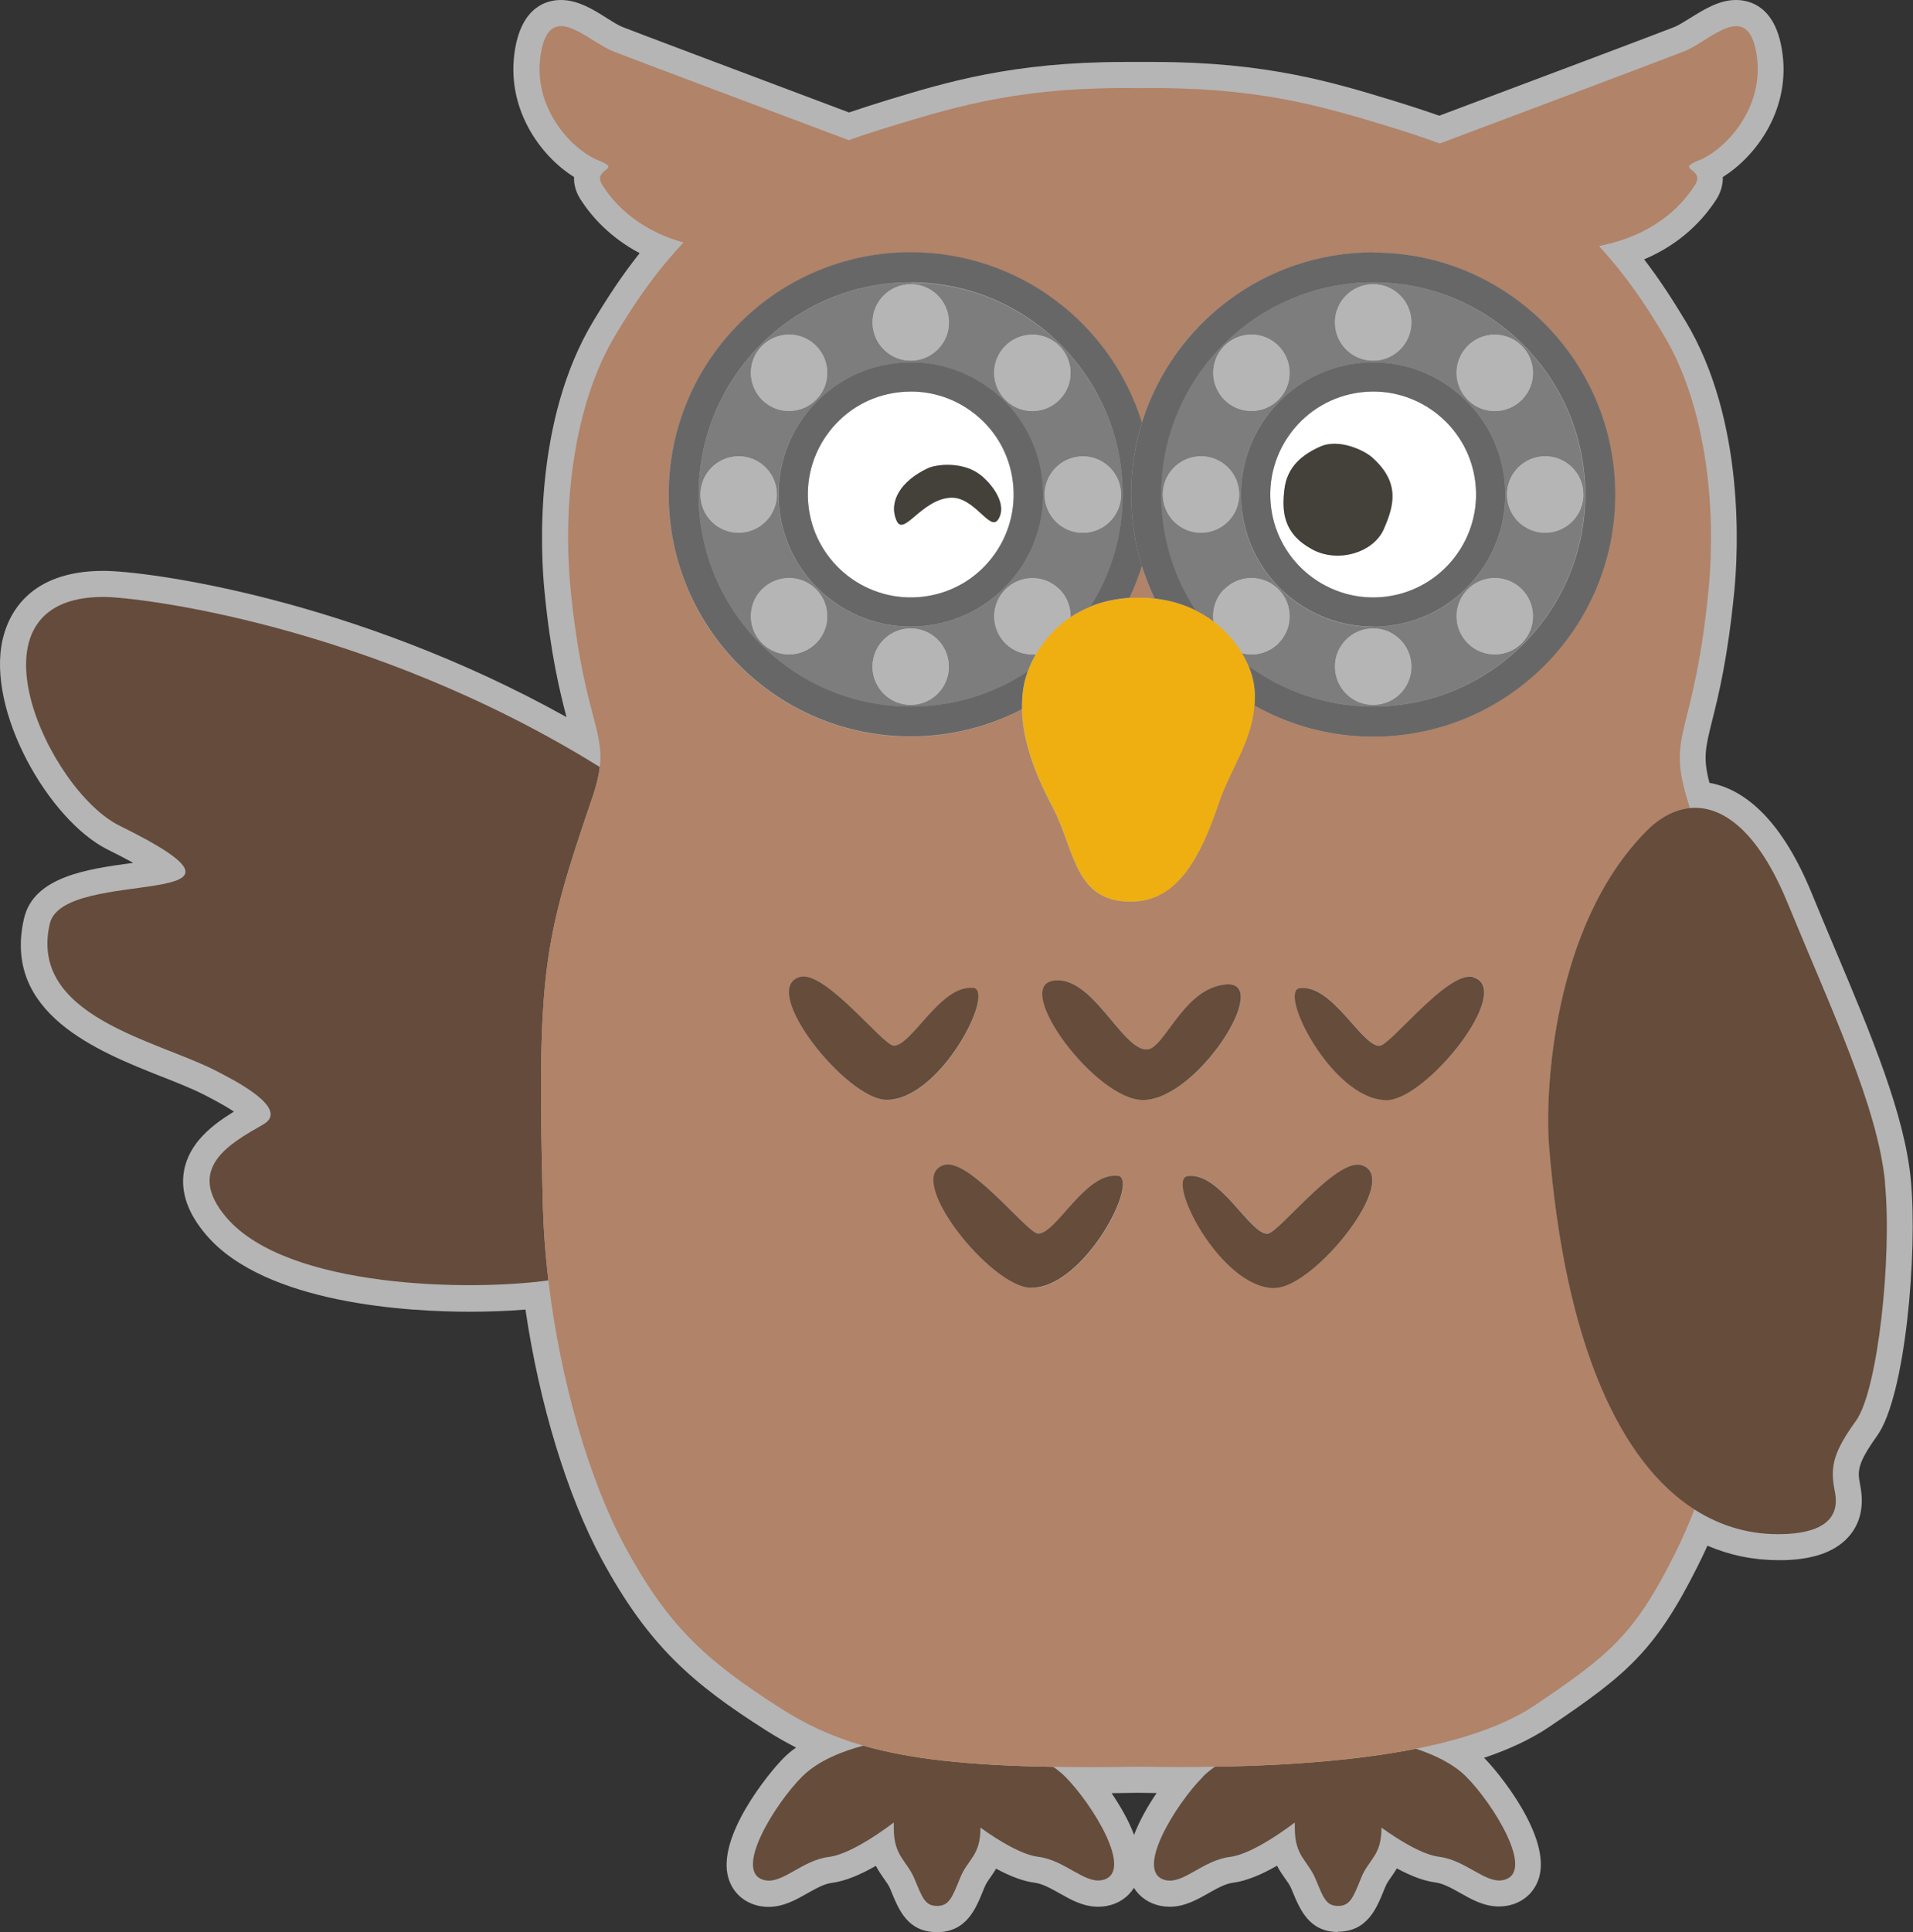
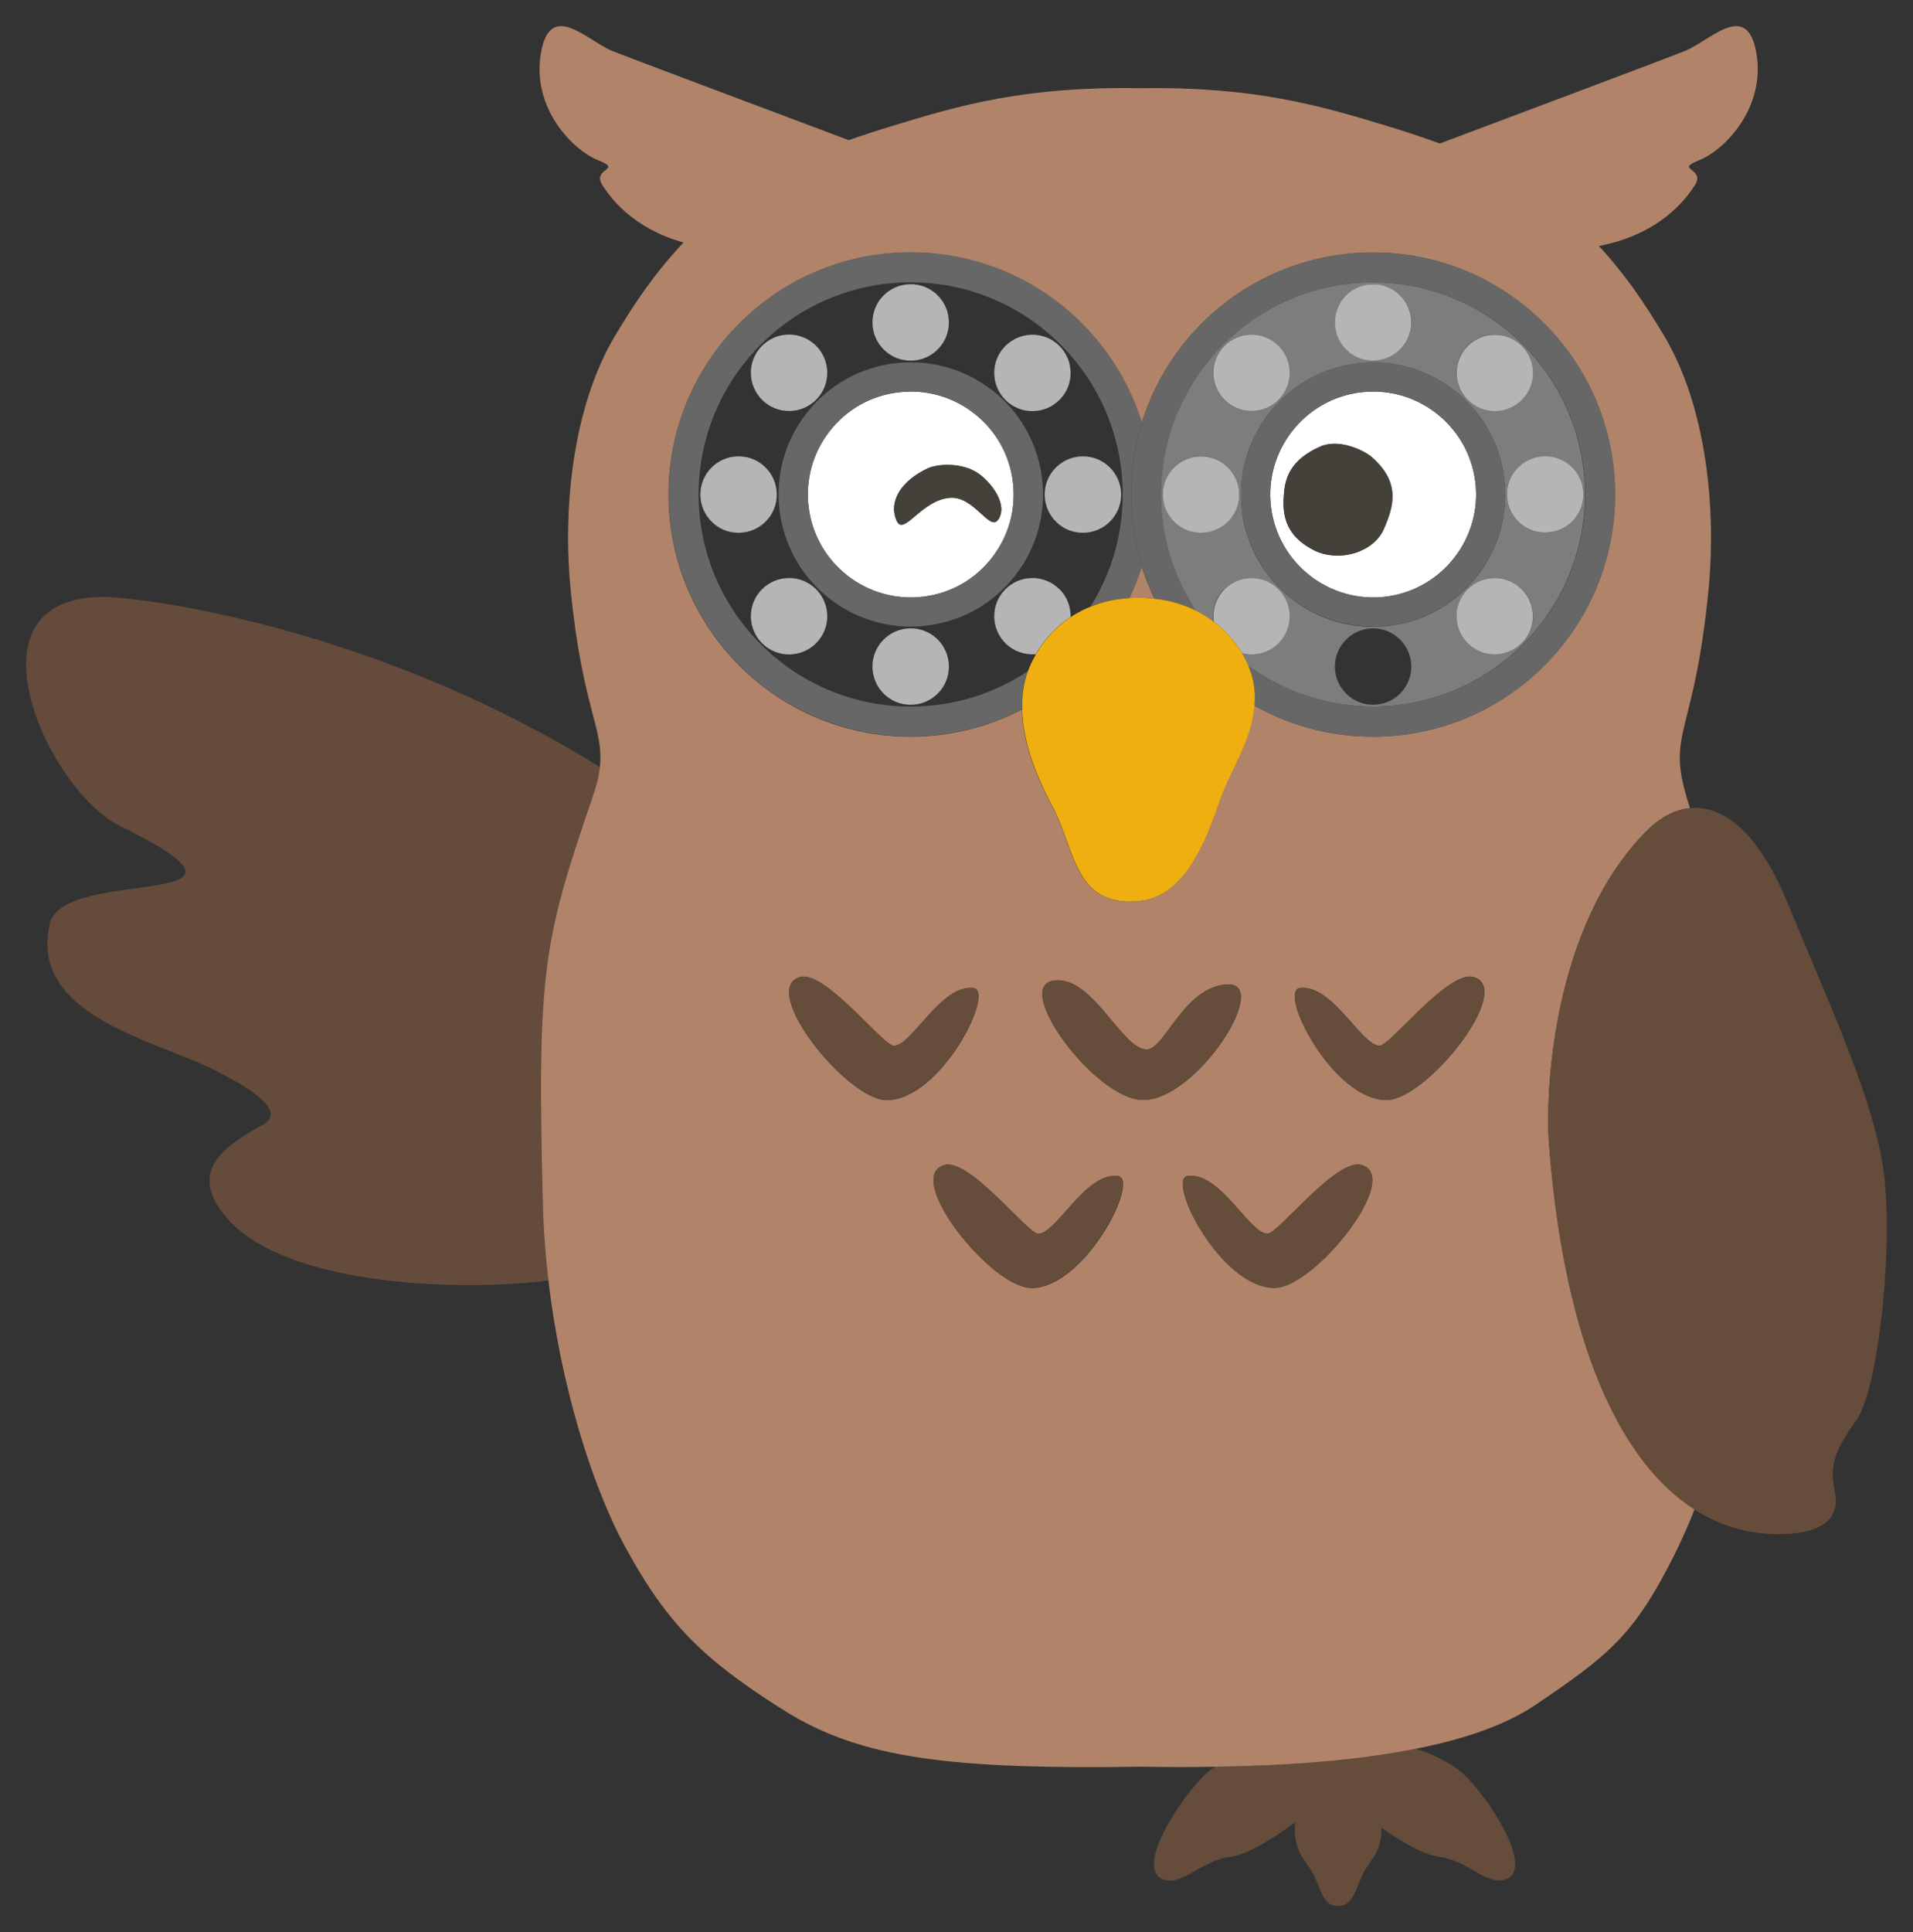
<svg xmlns="http://www.w3.org/2000/svg" id="_レイヤー_2" viewBox="0 0 141.73 143.09">
  <rect x="0" y="0" width="141.73" height="143.09" fill="#333333" stroke="none" />
  <defs>
    <style>.cls-1{fill:#654b3b;}.cls-2{fill:#fff;}.cls-3{fill:#b18368;}.cls-4{fill:#b5b5b6;}.cls-5{fill:#7d7d7d;}.cls-6{fill:#654c3b;}.cls-7{fill:#efaf11;}.cls-8{fill:#686767;}.cls-9{fill:#44403a;}</style>
  </defs>
  <g id="INDEX">
-     <path class="cls-4" d="M99.14,143.09c-2.14,0-2.82-1.65-3.37-2.97l-.09-.22c-.11-.27-.27-.49-.47-.77-.19-.27-.4-.57-.6-.95-1.09.63-2.24,1.13-3.25,1.26-.58.07-1.19.42-1.83.78-.83.47-1.76,1-2.87,1-.22,0-.44-.02-.65-.06-.87-.17-1.57-.65-2-1.34-.43.69-1.13,1.17-2,1.34-.22.04-.43.06-.65.06-1.11,0-2.04-.53-2.87-1-.64-.36-1.25-.7-1.83-.78-.81-.1-1.77-.45-2.86-1.04-.14.24-.29.45-.42.64-.2.28-.34.49-.45.76l-.08.2c-.56,1.38-1.25,3.1-3.43,3.1s-2.82-1.65-3.37-2.97l-.09-.22c-.11-.27-.27-.49-.47-.77-.19-.27-.4-.57-.6-.95-1.09.63-2.24,1.13-3.25,1.26-.58.07-1.19.42-1.83.78-.83.47-1.76,1-2.87,1-.22,0-.44-.02-.65-.06-1.15-.23-1.99-.98-2.32-2.06-.92-3.06,3.04-7.86,4.07-8.89.28-.28.59-.55.94-.79-.73-.37-1.46-.79-2.19-1.25-5.51-3.5-8.74-6.29-12.21-12.69-2.56-4.73-4.63-11.54-5.65-18.5-1.29.11-2.71.16-4.16.16-4.39,0-15.07-.55-19.47-5.66-1.38-1.6-1.94-3.2-1.67-4.75.36-2.08,2.08-3.42,3.7-4.41-.46-.31-1.15-.71-2.19-1.24-.9-.46-2.01-.9-3.18-1.36-4.7-1.86-11.81-4.67-10.18-11.71.72-3.11,4.74-3.66,7.97-4.1.04,0,.07-.01.11-.02-.5-.28-1.12-.6-1.89-.98C3.62,60.74-1.03,52.65.2,47.34c.44-1.89,1.99-5.06,7.46-5.06,3.15,0,18.43,1.99,34.31,10.83-.48-1.84-1.17-4.6-1.63-9.32-.28-2.83-.83-12.63,3.62-20.01,1.08-1.79,2.14-3.41,3.43-5.03-2.21-1.17-3.57-2.72-4.38-3.98-.31-.48-.51-1.06-.48-1.66-2.48-1.54-5.11-5.09-4.37-9.48.54-3.16,2.36-3.63,3.4-3.63,1.26,0,2.41.71,3.41,1.35.43.27.86.54,1.15.65.99.39,6.94,2.63,16.78,6.33.89-.3,1.82-.6,2.79-.9,4.37-1.33,9.33-2.84,17.59-2.84.38,0,.77,0,1.16,0,.35,0,.73,0,1.11,0,8.26,0,13.22,1.51,17.59,2.84,1.24.38,2.41.76,3.49,1.14,7.41-2.78,16.18-6.08,17.42-6.57.29-.11.72-.39,1.15-.65,1.01-.63,2.15-1.35,3.41-1.35,1.04,0,2.87.47,3.4,3.63.75,4.39-1.89,7.94-4.37,9.48.02.61-.18,1.19-.48,1.66-.95,1.47-2.59,3.27-5.35,4.44,1.13,1.47,2.08,2.94,3.06,4.56,4.45,7.38,3.9,17.18,3.62,20.01-.48,4.95-1.17,7.72-1.63,9.55-.51,2.05-.7,2.8-.21,4.65,2.28.41,5.16,2.29,7.56,8.14.59,1.43,1.18,2.85,1.77,4.24,2.64,6.26,5.13,12.17,5.59,17.03.51,5.39-.4,16.03-2.5,18.95-1.47,2.06-1.45,2.61-1.27,3.56.12.62.45,2.3-.7,3.75-.96,1.2-2.56,1.83-4.89,1.9-.15,0-.31,0-.46,0-1.84,0-3.59-.36-5.25-1.07-.23.51-.47,1.02-.73,1.53-3.13,6.25-5.25,8.02-10.98,11.88-1.33.9-2.94,1.66-4.84,2.3,1.04,1.03,4.99,5.83,4.07,8.89-.33,1.08-1.17,1.83-2.32,2.06-.22.04-.43.06-.65.06-1.11,0-2.04-.53-2.87-1-.64-.36-1.25-.7-1.83-.78-.81-.1-1.77-.45-2.86-1.04-.14.24-.29.45-.42.64-.2.28-.34.49-.45.76l-.08.19c-.55,1.38-1.25,3.1-3.43,3.1ZM82.36,132.81c.63.94,1.26,2.01,1.66,3.09.41-1.08,1.03-2.16,1.67-3.1-.38,0-1.41-.02-1.41-.02-.65.01-1.3.02-1.93.03Z" />
-     <path class="cls-6" d="M59.43,131.58c-2.01,2-5.23,7.18-2.74,7.68,1.32.26,2.74-1.49,4.73-1.73,1.33-.17,3.32-1.43,4.8-2.55,0,.16,0,.3,0,.43,0,2.09.97,2.38,1.54,3.76.58,1.4.78,1.99,1.67,1.99s1.12-.64,1.71-2.09c.55-1.37,1.5-1.62,1.5-3.67,0-.01,0-.03,0-.04,1.4,1.01,3.09,2.01,4.27,2.16,1.99.25,3.42,1.99,4.73,1.73,2.49-.5-.73-5.68-2.74-7.68-.26-.26-.56-.5-.87-.71-6.41-.1-10.72-.61-14.07-1.57-1.46.39-3.32,1.08-4.53,2.29Z" />
    <path class="cls-6" d="M89.14,131.58c-2.01,2-5.23,7.18-2.74,7.68,1.32.26,2.74-1.49,4.73-1.73,1.33-.17,3.32-1.43,4.8-2.55,0,.16,0,.3,0,.43,0,2.09.97,2.38,1.54,3.76.58,1.4.78,1.99,1.67,1.99s1.12-.64,1.71-2.09c.55-1.37,1.5-1.62,1.5-3.67,0-.01,0-.03,0-.04,1.4,1.01,3.09,2.01,4.27,2.16,1.99.25,3.42,1.99,4.73,1.73,2.49-.5-.73-5.68-2.74-7.68-.99-.98-2.42-1.63-3.71-2.05-3.89.77-8.8,1.23-14.89,1.33-.32.22-.61.46-.88.72Z" />
    <path class="cls-1" d="M43.87,59.12c.31-.92.49-1.65.57-2.31-17.16-10.65-34.38-12.6-36.78-12.6-10.71,0-4.08,14.34,1.19,16.94,13.1,6.45-4.15,2.92-5.16,7.26-1.59,6.86,7.87,8.62,12.3,10.89,1.38.71,5.56,2.82,3.5,3.99-2.46,1.4-5.83,3.26-2.7,6.9,4.55,5.29,18.23,5.43,23.84,4.64-.22-1.86-.36-3.72-.41-5.55-.44-17.33.03-19.55,3.65-30.17Z" />
    <path class="cls-3" d="M84.38,44.27c.4,0,.78.02,1.15.07-.37-.77-.68-1.56-.94-2.39-.25.81-.56,1.59-.92,2.35.23-.01.46-.02.7-.02Z" />
    <path class="cls-3" d="M114.77,84.78c-.31-3.91.27-16.24,7.23-23.24.96-.97,2.06-1.57,3.2-1.69-.07-.24-.15-.48-.22-.73-1.49-4.98.54-4.55,1.61-15.52.55-5.68-.08-13.39-3.35-18.82-1.38-2.29-2.74-4.34-4.78-6.56,4.49-.86,6.42-3.43,7.1-4.49.84-1.31-1.57-1.12.32-1.86,1.9-.75,4.93-3.87,4.25-7.91-.68-4.04-3.45-.91-5.35-.16-1.54.61-13.64,5.15-18.11,6.83-1.25-.46-2.61-.91-4.07-1.35-4.88-1.48-9.7-2.88-18.16-2.75h-.02c-8.46-.14-13.28,1.26-18.16,2.75-1.2.36-2.32.73-3.38,1.1-4.89-1.84-15.99-6-17.46-6.58-1.9-.75-4.67-3.88-5.35.16-.68,4.04,2.35,7.16,4.25,7.91,1.9.75-.52.55.32,1.86.62.97,2.29,3.2,6,4.23-2.17,2.32-3.59,4.44-5.02,6.82-3.28,5.43-3.91,13.14-3.35,18.82.87,8.92,2.5,10.35,2.17,13.21-.07.66-.25,1.39-.57,2.31-3.63,10.62-4.09,12.84-3.65,30.17.05,1.83.19,3.69.41,5.55.88,7.45,3.06,14.86,5.68,19.71,3.16,5.83,5.93,8.41,11.54,11.98,1.83,1.17,3.74,2.08,6.11,2.76,3.36.97,7.66,1.47,14.07,1.57,1.89.03,3.96.03,6.25-.01h.28c1.91.03,3.73.04,5.45,0,6.09-.09,11-.55,14.89-1.33,3.93-.78,6.82-1.88,8.83-3.23,5.51-3.72,7.36-5.22,10.33-11.15.56-1.13,1.05-2.24,1.49-3.36-5.47-3.5-9.62-12.14-10.78-27.02ZM59.26,72.37c1.87-.54,6.16,5.09,6.96,5.09,1.34,0,3.48-4.55,5.89-4.28,1.68.19-2.4,8.3-6.42,8.3-2.94,0-9.51-8.22-6.42-9.1ZM76.39,95.39c-2.94,0-9.51-8.22-6.42-9.1,1.87-.54,6.16,5.09,6.96,5.09,1.34,0,3.48-4.55,5.89-4.28,1.68.19-2.4,8.3-6.42,8.3ZM84.69,81.47c-3.48,0-9.64-8.3-6.69-8.83,2.91-.53,5.09,5.09,6.96,5.09,1.34,0,2.68-4.55,5.89-4.82,3.48-.29-2.13,8.56-6.16,8.56ZM88.02,87.09c2.41-.27,4.55,4.28,5.89,4.28.8,0,5.09-5.62,6.96-5.09,3.09.88-3.48,9.1-6.42,9.1-4.02,0-8.11-8.11-6.42-8.3ZM102.74,81.47c-4.02,0-8.11-8.11-6.42-8.3,2.41-.27,4.55,4.28,5.89,4.28.8,0,5.09-5.62,6.96-5.09,3.09.88-3.48,9.1-6.42,9.1ZM101.73,54.56c-3.2,0-6.21-.84-8.81-2.31-.22,2.77-1.78,4.69-2.64,7.24-1.36,4.04-3.03,7.09-6.17,7.27-4.55.27-4.45-3.83-6.13-6.98-1.4-2.63-2.22-5.02-2.27-7.23-2.47,1.28-5.27,2.01-8.25,2.01-9.9,0-17.93-8.03-17.93-17.93s8.03-17.93,17.93-17.93c8.05,0,14.86,5.31,17.13,12.61,2.27-7.31,9.08-12.61,17.13-12.61,9.9,0,17.93,8.03,17.93,17.93s-8.03,17.93-17.93,17.93Z" />
    <path class="cls-6" d="M139.66,87.58c-.54-5.6-4.01-12.88-7.23-20.72-2.18-5.32-4.83-7.25-7.24-7.01-1.14.12-2.24.72-3.2,1.69-6.96,7-7.53,19.33-7.23,23.24,1.17,14.87,5.31,23.52,10.78,27.02,2.05,1.31,4.28,1.9,6.61,1.82,4.56-.15,3.88-2.66,3.75-3.36-.32-1.72,0-2.8,1.61-5.04,1.61-2.24,2.68-12.04,2.14-17.64Z" />
    <path class="cls-2" d="M75.04,35.68c-.25-2.02-1.27-3.82-2.88-5.07-1.35-1.05-2.98-1.61-4.67-1.61-.32,0-.64.02-.96.06-2.02.25-3.82,1.27-5.07,2.88-1.25,1.61-1.8,3.6-1.55,5.63.52,4.17,4.33,7.14,8.51,6.62,2.02-.25,3.82-1.27,5.07-2.88,1.25-1.61,1.8-3.6,1.55-5.63ZM73.95,38.49c-.61.92-1.77-1.74-3.55-1.62-2.14.15-3.44,2.88-3.96,1.71-.64-1.42.32-2.96,2.31-3.89.68-.32,2.51-.48,3.75.39.92.65,2.22,2.26,1.46,3.42Z" />
    <path class="cls-2" d="M94.17,37.57c.52,4.17,4.34,7.14,8.51,6.62,4.17-.52,7.14-4.34,6.62-8.51-.48-3.85-3.77-6.68-7.56-6.68-.31,0-.63.02-.95.06-4.17.52-7.14,4.34-6.62,8.51ZM102.52,39.19c-.76,1.73-3.37,2.52-5.26,1.52-2.18-1.16-2.3-2.79-2.1-4.47.2-1.69,1.34-2.58,2.67-3.17,1.38-.61,3.26.3,3.82.8,2.11,1.87,1.63,3.59.87,5.32Z" />
    <path class="cls-9" d="M97.83,33.07c-1.33.59-2.47,1.48-2.67,3.17-.2,1.68-.08,3.31,2.1,4.47,1.89,1,4.5.22,5.26-1.52.76-1.73,1.24-3.45-.87-5.32-.56-.5-2.43-1.41-3.82-.8Z" />
    <path class="cls-6" d="M72.11,73.17c-2.41-.27-4.55,4.28-5.89,4.28-.8,0-5.09-5.62-6.96-5.09-3.09.88,3.48,9.1,6.42,9.1,4.02,0,8.11-8.11,6.42-8.3Z" />
    <path class="cls-6" d="M90.84,72.91c-3.21.27-4.55,4.82-5.89,4.82-1.87,0-4.05-5.61-6.96-5.09-2.94.54,3.21,8.83,6.69,8.83,4.02,0,9.63-8.85,6.16-8.56Z" />
    <path class="cls-6" d="M109.16,72.37c-1.87-.54-6.16,5.09-6.96,5.09-1.34,0-3.48-4.55-5.89-4.28-1.68.19,2.4,8.3,6.42,8.3,2.94,0,9.51-8.22,6.42-9.1Z" />
    <path class="cls-6" d="M82.81,87.09c-2.41-.27-4.55,4.28-5.89,4.28-.8,0-5.09-5.62-6.96-5.09-3.09.88,3.48,9.1,6.42,9.1,4.02,0,8.11-8.11,6.42-8.3Z" />
    <path class="cls-6" d="M94.44,95.39c2.94,0,9.51-8.22,6.42-9.1-1.87-.54-6.16,5.09-6.96,5.09-1.34,0-3.48-4.55-5.89-4.28-1.68.19,2.4,8.3,6.42,8.3Z" />
    <path class="cls-9" d="M72.49,35.07c-1.24-.87-3.08-.7-3.75-.39-1.99.93-2.94,2.47-2.31,3.89.52,1.17,1.83-1.56,3.96-1.71,1.79-.13,2.95,2.54,3.55,1.62.76-1.16-.54-2.77-1.46-3.42Z" />
-     <path class="cls-5" d="M67.47,20.92c-8.66,0-15.71,7.05-15.71,15.71s7.05,15.71,15.71,15.71c3.21,0,6.19-.97,8.68-2.62.15-.41.34-.83.59-1.25-.79.07-1.6-.19-2.22-.78-1.12-1.09-1.15-2.88-.06-4,1.09-1.12,2.88-1.15,4-.06.59.57.87,1.33.86,2.09.45-.3.94-.56,1.49-.78,1.5-2.41,2.38-5.25,2.38-8.29,0-8.66-7.05-15.71-15.71-15.71ZM74.45,25.64c1.09-1.12,2.88-1.15,4-.06,1.12,1.09,1.15,2.88.06,4-1.09,1.12-2.88,1.15-4,.06-1.12-1.09-1.15-2.88-.06-4ZM67.43,21.05c1.56-.03,2.85,1.22,2.88,2.78.03,1.56-1.22,2.85-2.78,2.88-1.56.03-2.85-1.22-2.88-2.78-.03-1.56,1.22-2.85,2.78-2.88ZM56.43,25.64c1.09-1.12,2.88-1.15,4-.06,1.12,1.09,1.15,2.88.06,4-1.09,1.12-2.88,1.15-4,.06-1.12-1.09-1.15-2.88-.06-4ZM51.9,36.67c-.03-1.56,1.22-2.85,2.78-2.88,1.56-.03,2.85,1.22,2.88,2.78.03,1.56-1.22,2.85-2.78,2.88-1.56.03-2.85-1.22-2.88-2.78ZM56.49,47.67c-1.12-1.09-1.15-2.88-.06-4,1.09-1.12,2.88-1.15,4-.06,1.12,1.09,1.15,2.88.06,4-1.09,1.12-2.88,1.15-4,.06ZM70.3,49.33c.03,1.56-1.22,2.85-2.78,2.88-1.56.03-2.85-1.22-2.88-2.78-.03-1.56,1.22-2.85,2.78-2.88,1.56-.03,2.85,1.22,2.88,2.78ZM75.2,42.64c-1.61,2.06-3.92,3.38-6.52,3.7-.41.05-.82.08-1.22.08-4.86,0-9.09-3.63-9.71-8.58-.32-2.6.38-5.16,1.99-7.22,1.61-2.06,3.92-3.38,6.52-3.7,2.6-.32,5.16.38,7.22,1.99,2.06,1.61,3.38,3.92,3.7,6.52.32,2.59-.38,5.16-1.99,7.22ZM80.27,39.46c-1.56.03-2.85-1.22-2.88-2.78-.03-1.56,1.22-2.85,2.78-2.88,1.56-.03,2.85,1.22,2.88,2.78.03,1.56-1.22,2.85-2.78,2.88Z" />
    <path class="cls-4" d="M67.52,26.71c1.56-.03,2.81-1.31,2.78-2.88-.03-1.56-1.31-2.81-2.88-2.78-1.56.03-2.81,1.31-2.78,2.88.03,1.56,1.31,2.81,2.88,2.78Z" />
    <path class="cls-4" d="M60.49,29.58c1.09-1.12,1.06-2.91-.06-4-1.12-1.09-2.91-1.06-4,.06-1.09,1.12-1.06,2.91.06,4,1.12,1.09,2.91,1.06,4-.06Z" />
    <path class="cls-4" d="M57.55,36.58c-.03-1.56-1.31-2.81-2.88-2.78-1.56.03-2.81,1.31-2.78,2.88.03,1.56,1.31,2.81,2.88,2.78,1.56-.03,2.81-1.31,2.78-2.88Z" />
    <path class="cls-4" d="M60.43,43.61c-1.12-1.09-2.91-1.06-4,.06-1.09,1.12-1.06,2.91.06,4,1.12,1.09,2.91,1.06,4-.06,1.09-1.12,1.06-2.91-.06-4Z" />
    <path class="cls-4" d="M64.64,49.42c.03,1.56,1.31,2.81,2.88,2.78,1.56-.03,2.81-1.31,2.78-2.88s-1.31-2.81-2.88-2.78c-1.56.03-2.81,1.31-2.78,2.88Z" />
    <path class="cls-4" d="M78.46,43.61c-1.12-1.09-2.91-1.06-4,.06-1.09,1.12-1.06,2.91.06,4,.61.59,1.43.85,2.22.78.58-1,1.42-1.99,2.58-2.76.01-.76-.27-1.52-.86-2.09Z" />
    <path class="cls-4" d="M80.18,33.8c-1.56.03-2.81,1.31-2.78,2.88.03,1.56,1.31,2.81,2.88,2.78,1.56-.03,2.81-1.31,2.78-2.88-.03-1.56-1.31-2.81-2.88-2.78Z" />
    <path class="cls-4" d="M74.52,29.65c1.12,1.09,2.91,1.06,4-.06,1.09-1.12,1.06-2.91-.06-4-1.12-1.09-2.91-1.06-4,.06-1.09,1.12-1.06,2.91.06,4Z" />
    <path class="cls-8" d="M75.82,50.96c.06-.39.17-.81.33-1.25-2.49,1.66-5.47,2.62-8.68,2.62-8.66,0-15.71-7.05-15.71-15.71s7.05-15.71,15.71-15.71,15.71,7.05,15.71,15.71c0,3.04-.87,5.89-2.38,8.29.84-.34,1.8-.56,2.88-.63.36-.75.67-1.54.92-2.35-.52-1.68-.8-3.47-.8-5.32s.28-3.64.8-5.32c-2.27-7.31-9.08-12.61-17.13-12.61-9.9,0-17.93,8.03-17.93,17.93s8.03,17.93,17.93,17.93c2.97,0,5.78-.73,8.25-2.01-.01-.54.02-1.07.1-1.59Z" />
    <path class="cls-8" d="M73.49,28.9c-2.06-1.61-4.63-2.31-7.22-1.99-2.6.32-4.91,1.64-6.52,3.7-1.61,2.06-2.31,4.63-1.99,7.22.62,4.95,4.84,8.58,9.71,8.58.4,0,.81-.02,1.22-.08,2.6-.32,4.91-1.64,6.52-3.7,1.61-2.06,2.31-4.63,1.99-7.22-.32-2.6-1.64-4.91-3.7-6.52ZM68.42,44.19c-4.17.52-7.99-2.45-8.51-6.62-.25-2.02.3-4.02,1.55-5.63,1.25-1.61,3.05-2.63,5.07-2.88.32-.04.64-.06.96-.06,1.69,0,3.32.56,4.67,1.61,1.61,1.25,2.63,3.05,2.88,5.07.25,2.02-.3,4.02-1.55,5.63-1.25,1.61-3.05,2.63-5.07,2.88Z" />
    <path class="cls-5" d="M90.68,43.67c1.09-1.12,2.88-1.15,4-.06,1.12,1.09,1.15,2.88.06,4-.73.76-1.79,1.02-2.74.77.19.31.34.62.47.93,2.6,1.9,5.79,3.02,9.25,3.02,8.66,0,15.71-7.05,15.71-15.71s-7.05-15.71-15.71-15.71-15.71,7.05-15.71,15.71c0,3.17.95,6.13,2.57,8.6.48.24.92.52,1.32.82-.12-.84.13-1.72.76-2.38ZM92.02,37.84c-.67-5.36,3.15-10.26,8.51-10.92,5.35-.67,10.26,3.15,10.92,8.51s-3.15,10.26-8.51,10.92c-.41.05-.81.08-1.22.08-4.86,0-9.09-3.63-9.71-8.58ZM101.78,52.2c-1.56.03-2.85-1.22-2.88-2.78s1.22-2.85,2.78-2.88c1.56-.03,2.85,1.22,2.88,2.78s-1.22,2.85-2.78,2.88ZM112.78,47.61c-1.09,1.12-2.88,1.15-4,.06-1.12-1.09-1.15-2.88-.06-4,1.09-1.12,2.88-1.15,4-.06,1.12,1.09,1.15,2.88.06,4ZM117.31,36.58c.03,1.56-1.22,2.85-2.78,2.88-1.56.03-2.85-1.22-2.88-2.78-.03-1.56,1.22-2.85,2.78-2.88,1.56-.03,2.85,1.22,2.88,2.78ZM112.71,25.58c1.12,1.09,1.15,2.88.06,4-1.09,1.12-2.88,1.15-4,.06-1.12-1.09-1.15-2.88-.06-4,1.09-1.12,2.88-1.15,4-.06ZM101.69,21.05c1.56-.03,2.85,1.22,2.88,2.78.03,1.56-1.22,2.85-2.78,2.88-1.56.03-2.85-1.22-2.88-2.78s1.22-2.85,2.78-2.88ZM90.68,25.64c1.09-1.12,2.88-1.15,4-.06,1.12,1.09,1.15,2.88.06,4-1.09,1.12-2.88,1.15-4,.06-1.12-1.09-1.15-2.88-.06-4ZM86.15,36.67c-.03-1.56,1.22-2.85,2.78-2.88,1.56-.03,2.85,1.22,2.88,2.78.03,1.56-1.22,2.85-2.78,2.88-1.56.03-2.85-1.22-2.88-2.78Z" />
    <path class="cls-4" d="M101.78,26.71c1.56-.03,2.81-1.31,2.78-2.88-.03-1.56-1.31-2.81-2.88-2.78-1.56.03-2.81,1.31-2.78,2.88s1.31,2.81,2.88,2.78Z" />
    <path class="cls-4" d="M94.75,29.58c1.09-1.12,1.06-2.91-.06-4-1.12-1.09-2.91-1.06-4,.06-1.09,1.12-1.06,2.91.06,4,1.12,1.09,2.91,1.06,4-.06Z" />
    <path class="cls-4" d="M91.81,36.58c-.03-1.56-1.31-2.81-2.88-2.78-1.56.03-2.81,1.31-2.78,2.88.03,1.56,1.31,2.81,2.88,2.78,1.56-.03,2.81-1.31,2.78-2.88Z" />
    <path class="cls-4" d="M94.75,47.61c1.09-1.12,1.06-2.91-.06-4-1.12-1.09-2.91-1.06-4,.06-.63.66-.89,1.54-.76,2.38.9.68,1.59,1.5,2.09,2.33.95.25,2.01-.01,2.74-.77Z" />
-     <path class="cls-4" d="M101.69,46.55c-1.56.03-2.81,1.31-2.78,2.88s1.31,2.81,2.88,2.78c1.56-.03,2.81-1.31,2.78-2.88s-1.31-2.81-2.88-2.78Z" />
    <path class="cls-4" d="M108.71,43.67c-1.09,1.12-1.06,2.91.06,4,1.12,1.09,2.91,1.06,4-.06,1.09-1.12,1.06-2.91-.06-4-1.12-1.09-2.91-1.06-4,.06Z" />
    <path class="cls-4" d="M111.65,36.67c.03,1.56,1.31,2.81,2.88,2.78,1.56-.03,2.81-1.31,2.78-2.88-.03-1.56-1.31-2.81-2.88-2.78-1.56.03-2.81,1.31-2.78,2.88Z" />
    <path class="cls-4" d="M108.78,29.65c1.12,1.09,2.91,1.06,4-.06,1.09-1.12,1.06-2.91-.06-4-1.12-1.09-2.91-1.06-4,.06-1.09,1.12-1.06,2.91.06,4Z" />
    <path class="cls-8" d="M101.73,18.69c-8.05,0-14.86,5.31-17.13,12.61-.52,1.68-.8,3.47-.8,5.32s.28,3.64.8,5.32c.26.82.57,1.62.94,2.39,1.16.13,2.18.45,3.06.89-1.63-2.47-2.57-5.43-2.57-8.6,0-8.66,7.05-15.71,15.71-15.71s15.71,7.05,15.71,15.71-7.05,15.71-15.71,15.71c-3.46,0-6.65-1.12-9.25-3.02.29.68.44,1.34.46,1.92.01.35,0,.69-.02,1.02,2.6,1.47,5.61,2.31,8.81,2.31,9.9,0,17.93-8.03,17.93-17.93s-8.03-17.93-17.93-17.93Z" />
    <path class="cls-8" d="M101.72,46.42c.4,0,.81-.02,1.22-.08,5.36-.67,9.17-5.57,8.51-10.92s-5.57-9.17-10.92-8.51c-5.36.67-9.17,5.57-8.51,10.92.62,4.95,4.84,8.58,9.71,8.58ZM109.3,35.68c.52,4.17-2.45,7.99-6.62,8.51-4.17.52-7.99-2.45-8.51-6.62-.52-4.17,2.45-7.99,6.62-8.51.32-.04.63-.06.95-.06,3.79,0,7.08,2.83,7.56,6.68Z" />
    <path class="cls-7" d="M92.95,51.23c-.02-.58-.18-1.24-.46-1.92-.13-.31-.29-.62-.47-.93-.5-.83-1.19-1.65-2.09-2.33-.4-.3-.84-.58-1.32-.82-.89-.45-1.91-.76-3.06-.89-.37-.04-.76-.07-1.15-.07-.24,0-.47,0-.7.02-1.08.07-2.04.29-2.88.63-.54.22-1.04.48-1.49.78-1.16.77-2,1.76-2.58,2.76-.24.42-.44.84-.59,1.25-.16.44-.27.87-.33,1.25-.08.52-.11,1.05-.1,1.59.05,2.2.87,4.6,2.27,7.23,1.67,3.15,1.58,7.24,6.13,6.98,3.13-.18,4.81-3.23,6.17-7.27.86-2.55,2.42-4.47,2.64-7.24.03-.33.04-.66.02-1.02Z" />
  </g>
</svg>